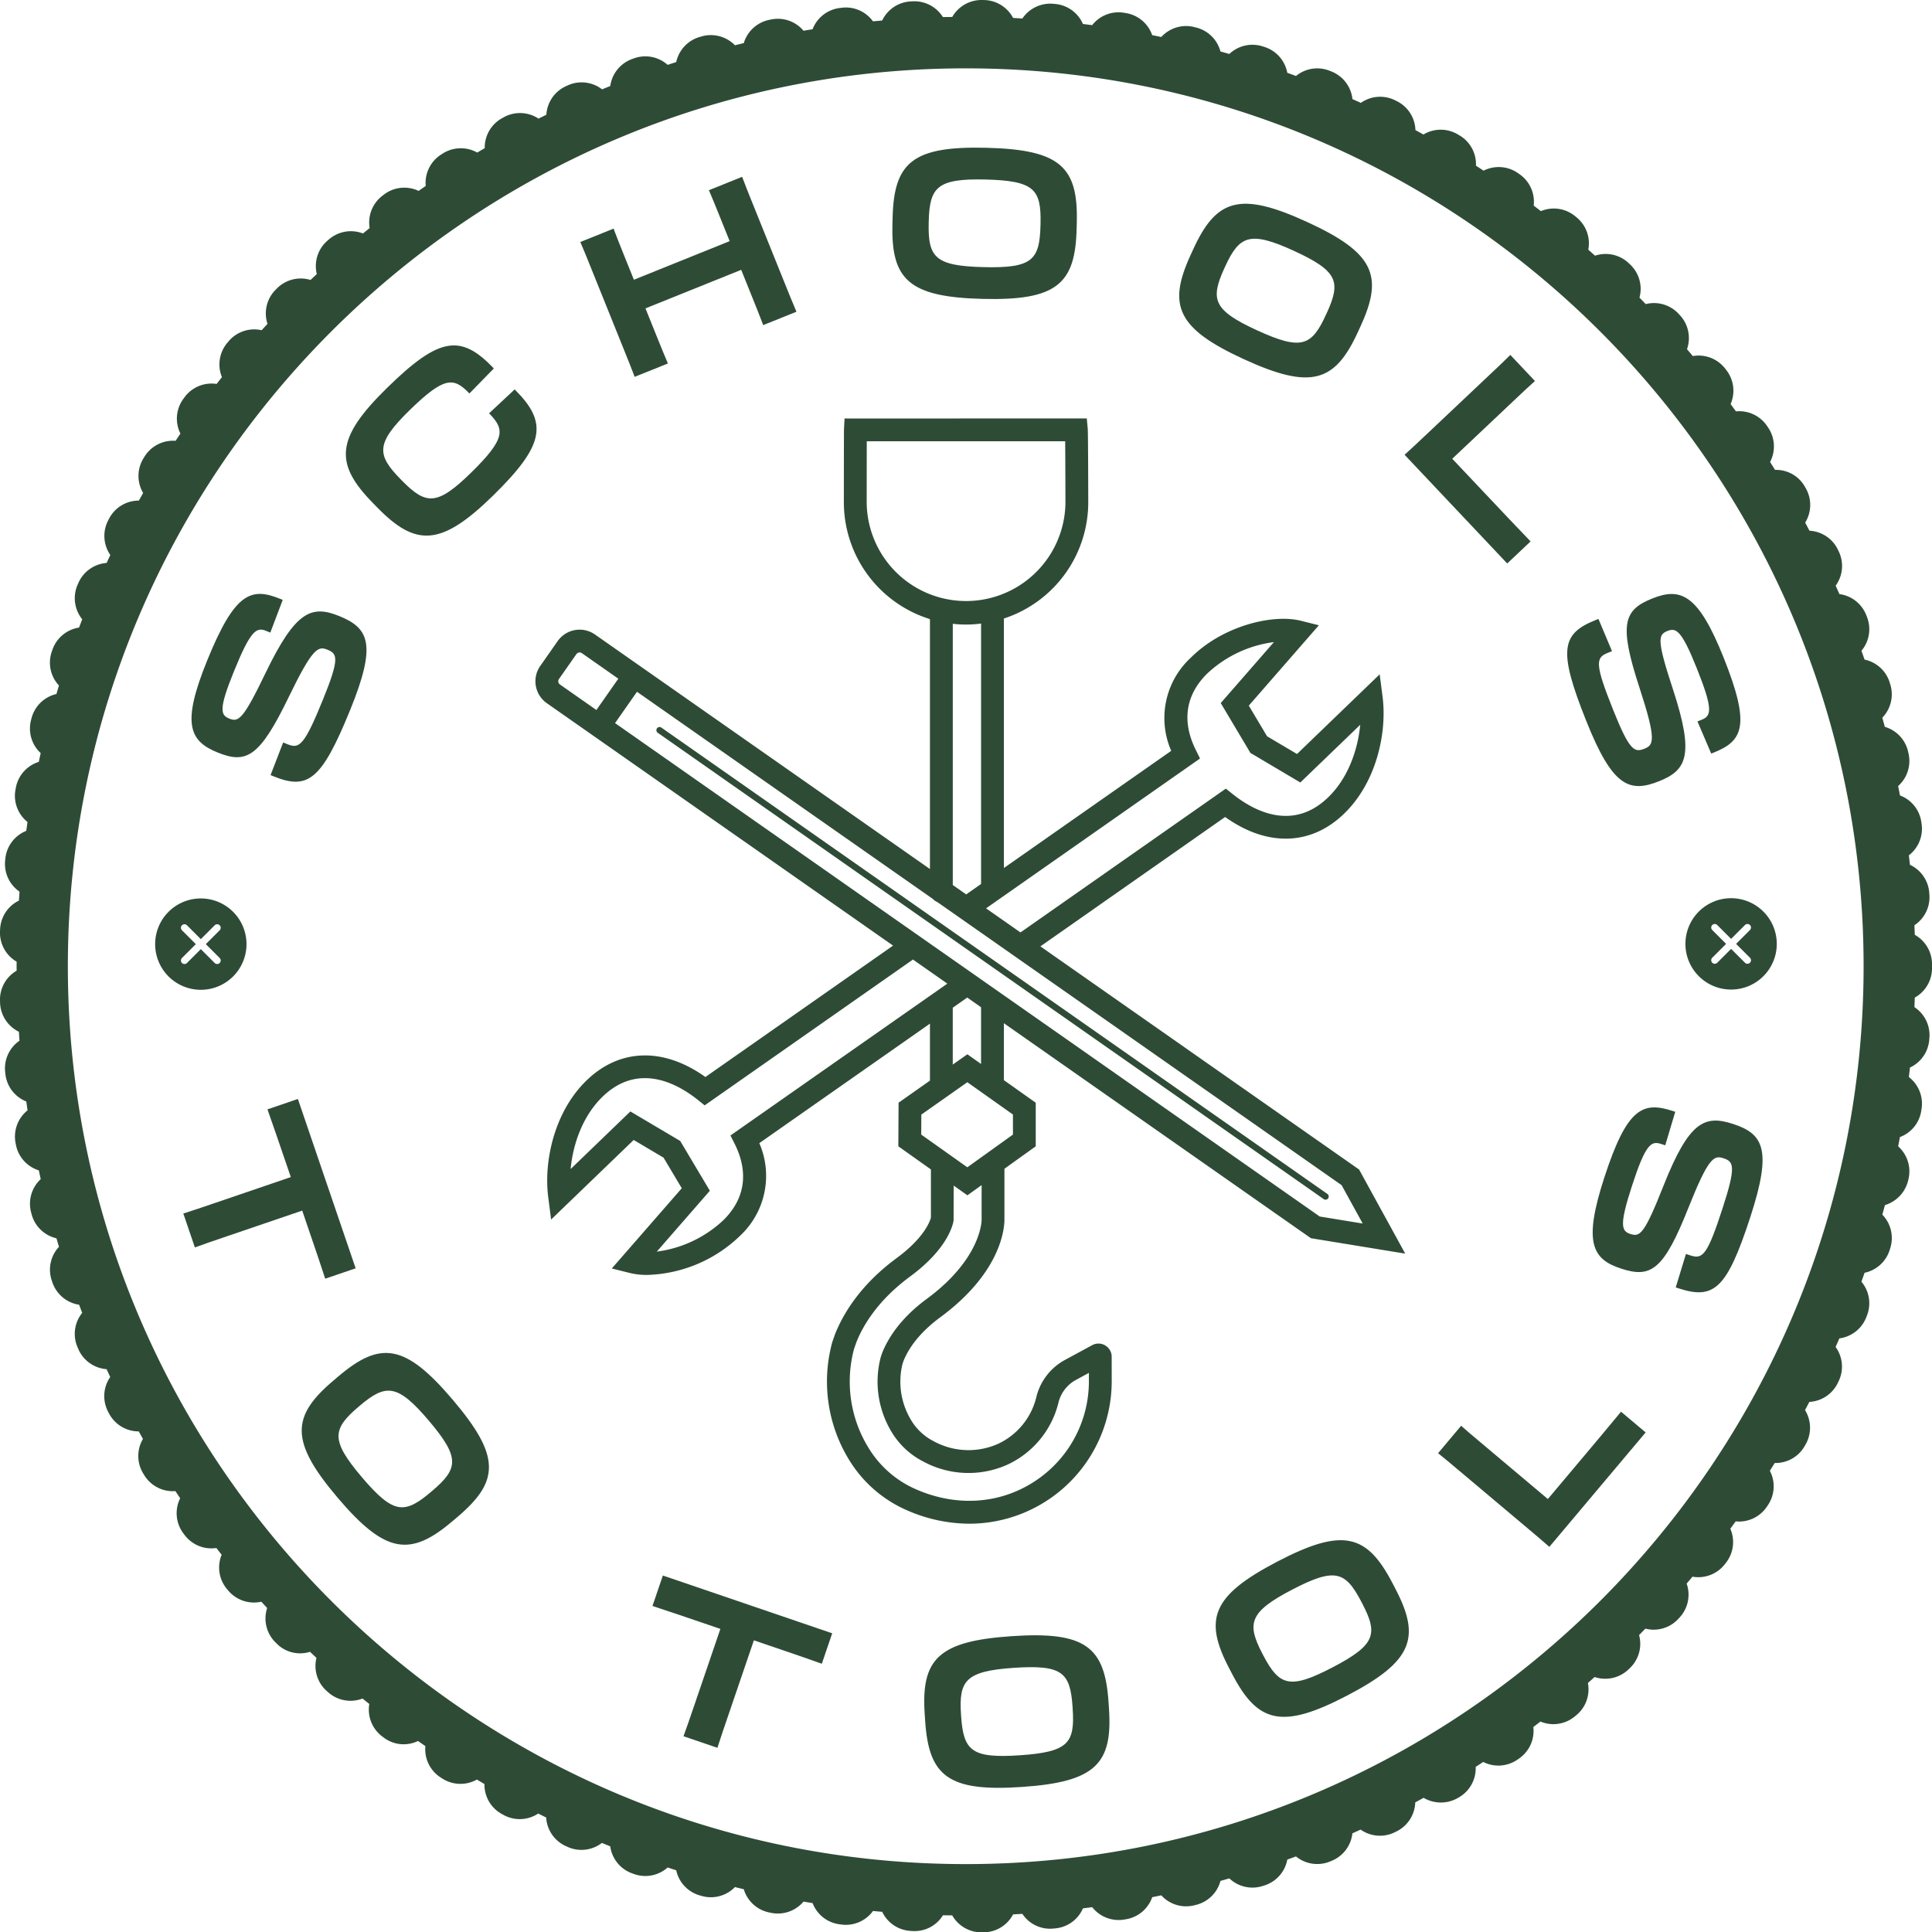
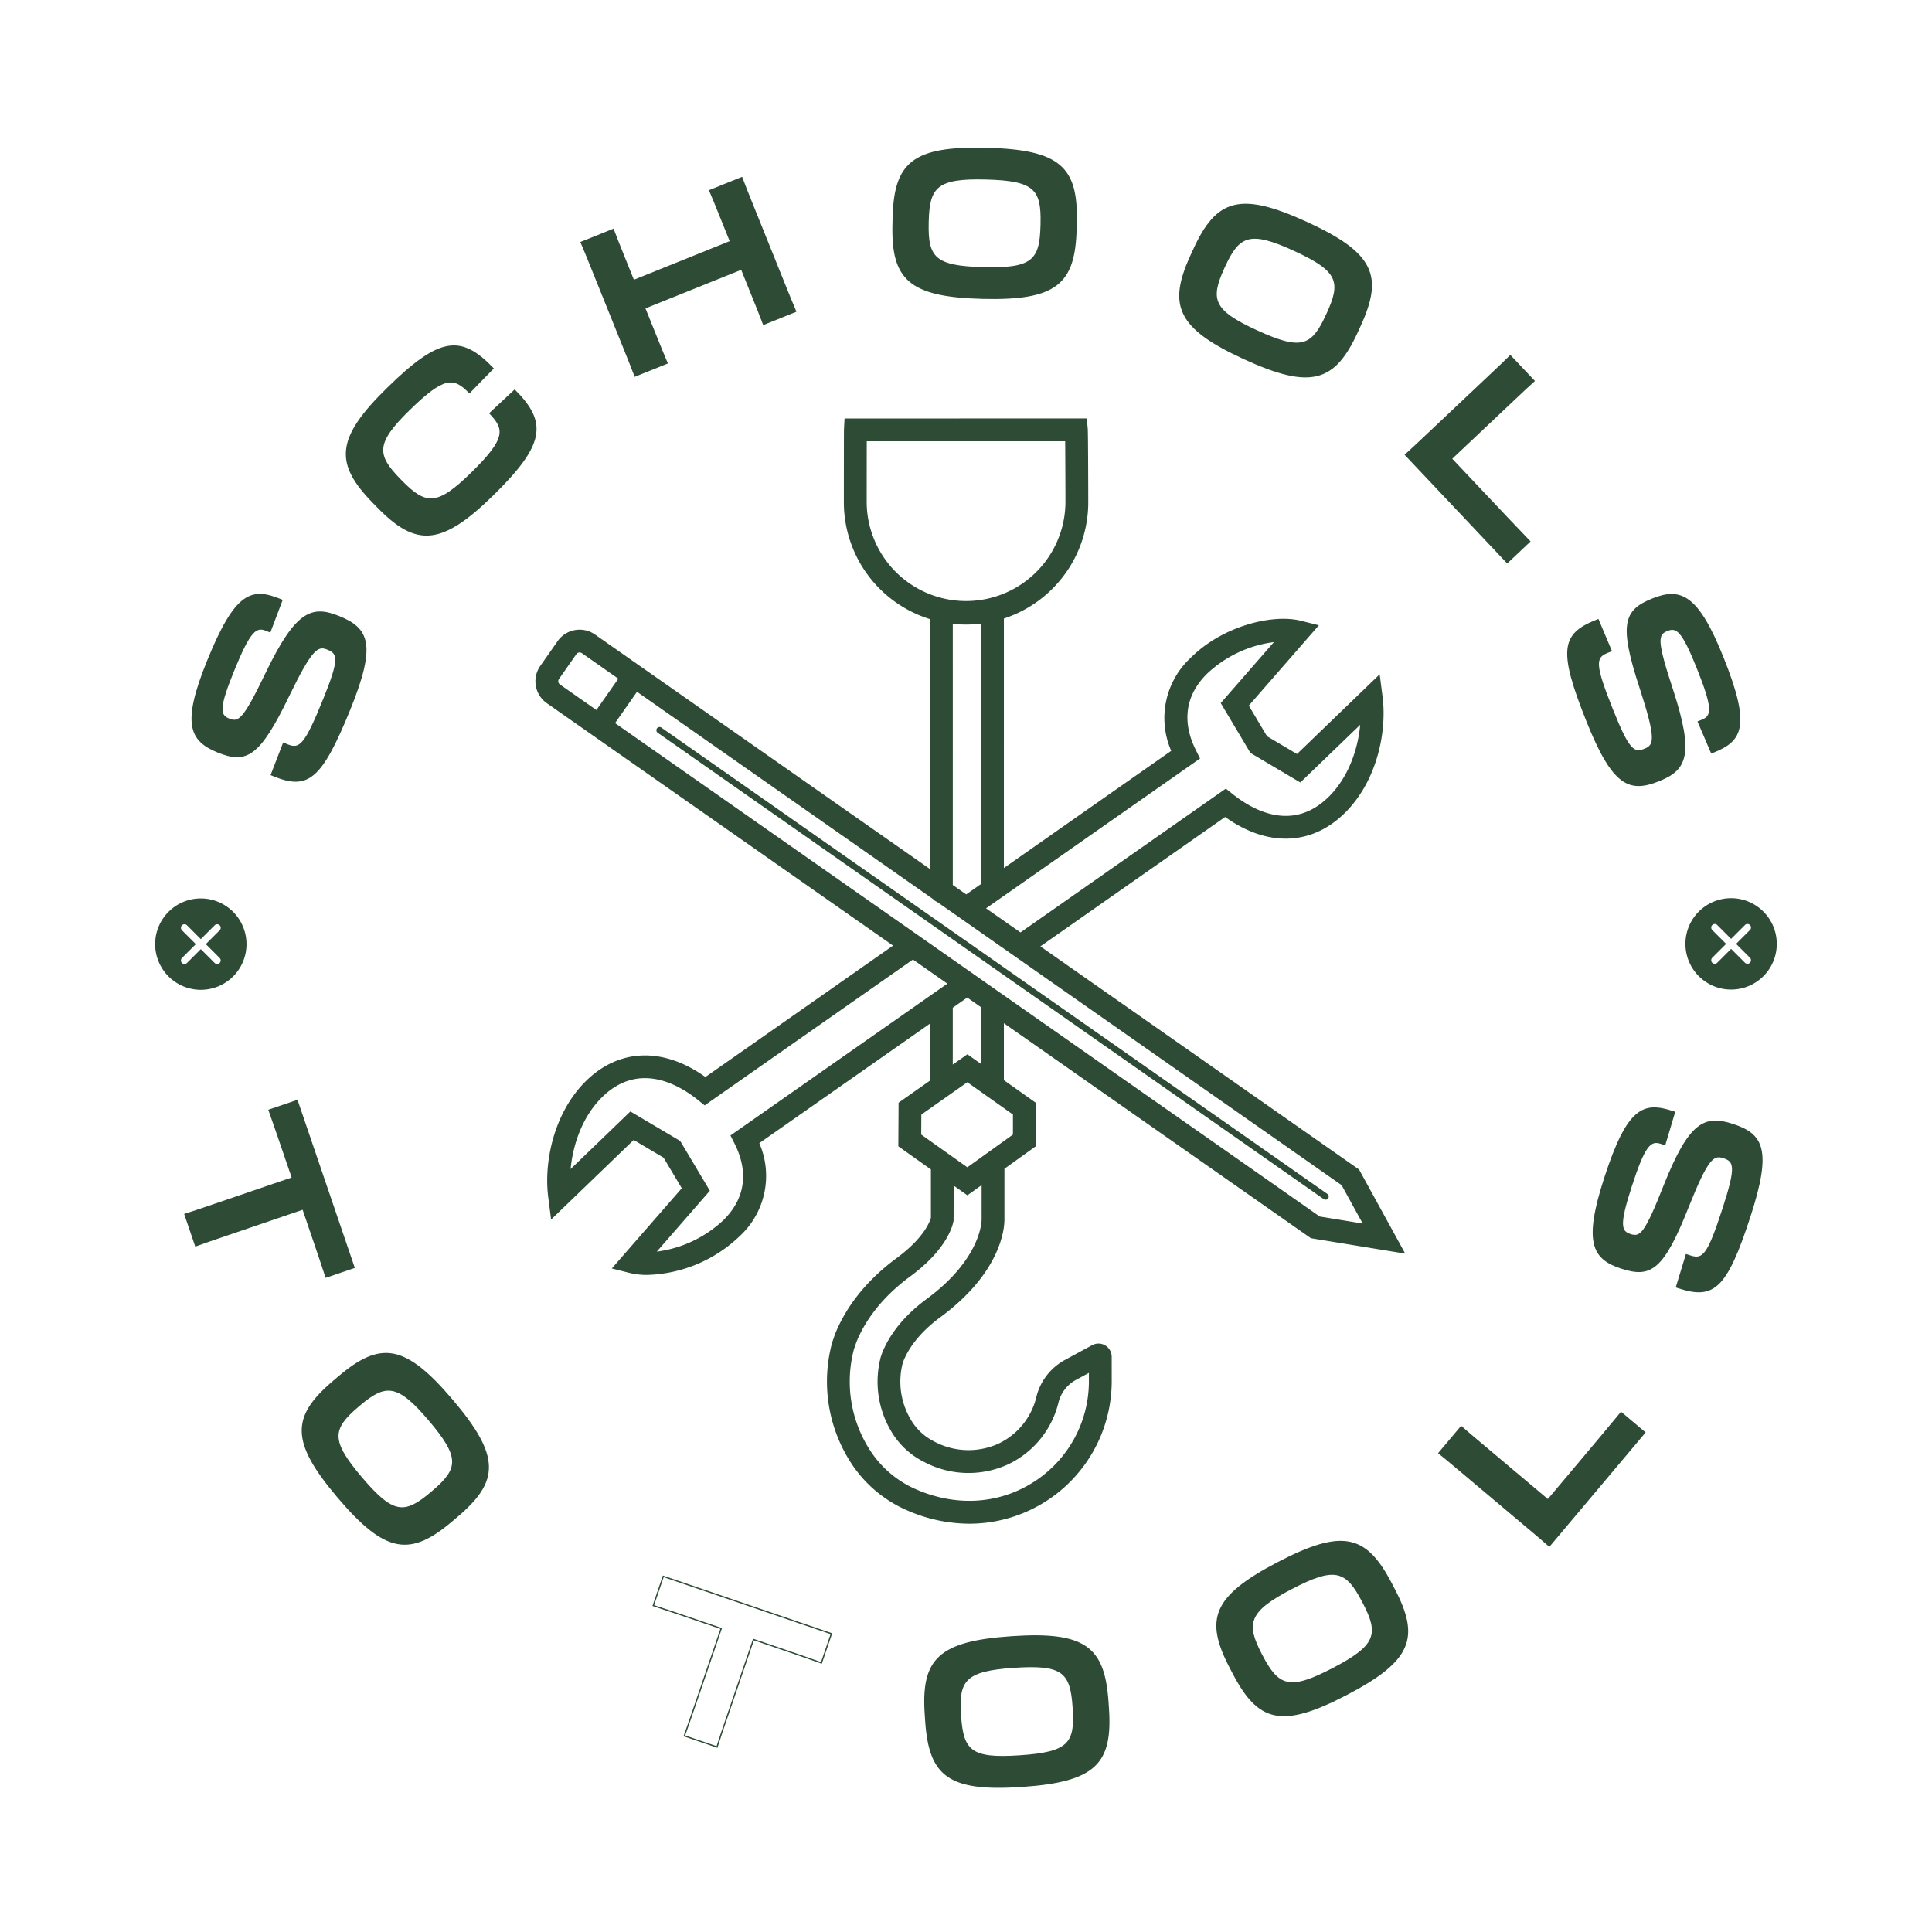
<svg xmlns="http://www.w3.org/2000/svg" id="Group_145" data-name="Group 145" width="375.05" height="375.113" viewBox="0 0 375.05 375.113">
  <defs>
    <clipPath id="clip-path">
      <rect id="Rectangle_110" data-name="Rectangle 110" width="375.05" height="375.113" fill="none" />
    </clipPath>
  </defs>
  <g id="Group_144" data-name="Group 144" clip-path="url(#clip-path)">
    <path id="Path_145" data-name="Path 145" d="M43.094,198.2a8.867,8.867,0,1,0,8.867,8.867,8.877,8.877,0,0,0-8.867-8.867m3.659,11.558a.686.686,0,0,1-.485,1.17.674.674,0,0,1-.485-.2l-2.689-2.689-2.688,2.689a.685.685,0,1,1-.971-.968l2.69-2.691-2.69-2.69a.685.685,0,1,1,.971-.968l2.688,2.689,2.689-2.689a.685.685,0,1,1,.97.968l-2.69,2.69Z" transform="translate(-4.108 -23.789)" fill="#2e4b36" />
    <path id="Path_146" data-name="Path 146" d="M380.679,198.146a8.867,8.867,0,1,0,8.867,8.867,8.877,8.877,0,0,0-8.867-8.867m3.659,11.558a.685.685,0,0,1-.485,1.17.674.674,0,0,1-.485-.2l-2.689-2.689-2.688,2.689a.685.685,0,1,1-.971-.968l2.69-2.691-2.69-2.69a.685.685,0,1,1,.971-.968l2.688,2.689,2.689-2.689a.685.685,0,1,1,.97.968l-2.69,2.69Z" transform="translate(-44.628 -23.783)" fill="#2e4b36" />
-     <path id="Path_147" data-name="Path 147" d="M375.048,188.005v-.858a6.51,6.51,0,0,0-3.34-5.677q-.03-.931-.071-1.859a6.506,6.506,0,0,0,2.912-5.845l-.035-.487a6.508,6.508,0,0,0-3.746-5.4c-.066-.615-.139-1.227-.211-1.839a6.509,6.509,0,0,0,2.474-6.1l-.062-.417a6.462,6.462,0,0,0-4.139-5.107c-.112-.612-.234-1.22-.351-1.829a6.508,6.508,0,0,0,2.035-6.214l-.11-.491a6.5,6.5,0,0,0-4.518-4.785c-.154-.594-.32-1.183-.481-1.774a6.511,6.511,0,0,0,1.562-6.409l-.123-.407a6.506,6.506,0,0,0-4.885-4.462c-.2-.574-.4-1.142-.605-1.713a6.511,6.511,0,0,0,1.09-6.521l-.162-.415a6.513,6.513,0,0,0-5.211-4.069c-.235-.548-.479-1.092-.718-1.639a6.508,6.508,0,0,0,.6-6.625l-.161-.339a6.508,6.508,0,0,0-5.532-3.7c-.273-.526-.553-1.048-.83-1.571a6.514,6.514,0,0,0,.1-6.7l-.115-.2-.07-.121a6.41,6.41,0,0,0-5.764-3.214c-.317-.516-.641-1.028-.964-1.541a6.5,6.5,0,0,0-.39-6.692l-.187-.279a6.52,6.52,0,0,0-6.05-2.849q-.515-.711-1.035-1.418a6.509,6.509,0,0,0-.857-6.629l-.234-.3a6.516,6.516,0,0,0-6.247-2.388c-.376-.446-.751-.892-1.13-1.335a6.509,6.509,0,0,0-1.326-6.541l-.276-.3a6.511,6.511,0,0,0-6.4-1.913c-.407-.417-.81-.837-1.221-1.25a6.512,6.512,0,0,0-1.828-6.452l-.257-.244a6.505,6.505,0,0,0-6.544-1.45c-.436-.387-.869-.779-1.309-1.162a6.512,6.512,0,0,0-2.279-6.285l-.3-.244a6.506,6.506,0,0,0-6.624-.961c-.465-.356-.924-.718-1.393-1.069A6.511,6.511,0,0,0,295,33.833l-.335-.236a6.519,6.519,0,0,0-6.666-.466c-.493-.321-.981-.647-1.477-.964a6.507,6.507,0,0,0-3.206-5.891l-.3-.177a6.5,6.5,0,0,0-6.688.013c-.517-.286-1.035-.574-1.555-.854a6.507,6.507,0,0,0-3.615-5.624l-.354-.175a6.508,6.508,0,0,0-6.632.514q-.812-.372-1.629-.739a6.511,6.511,0,0,0-3.951-5.305l-.461-.187a6.5,6.5,0,0,0-6.546,1.008q-.842-.313-1.69-.618a6.511,6.511,0,0,0-4.352-4.993l-.451-.144a6.513,6.513,0,0,0-6.448,1.484c-.573-.166-1.149-.327-1.726-.488a6.509,6.509,0,0,0-4.756-4.659l-.4-.1a6.515,6.515,0,0,0-6.329,1.952q-.879-.185-1.765-.361a6.506,6.506,0,0,0-5.071-4.28l-.4-.066a6.508,6.508,0,0,0-6.184,2.408c-.595-.079-1.192-.158-1.79-.231A6.507,6.507,0,0,0,204.8.765l-.332-.03a6.55,6.55,0,0,0-6,2.857c-.6-.035-1.2-.077-1.8-.106a6.51,6.51,0,0,0-5.6-3.478L190.576,0a6.544,6.544,0,0,0-5.72,3.292c-.6.009-1.21.009-1.813.023A6.554,6.554,0,0,0,177.228.251l-.489.027a6.508,6.508,0,0,0-5.487,3.706c-.594.052-1.191.1-1.783.159a6.5,6.5,0,0,0-6.093-2.636l-.414.053a6.509,6.509,0,0,0-5.222,4.117c-.587.1-1.174.191-1.759.292a6.491,6.491,0,0,0-6.34-2.178l-.328.068a6.506,6.506,0,0,0-4.925,4.509q-.859.207-1.716.421a6.518,6.518,0,0,0-6.485-1.717l-.323.092a6.512,6.512,0,0,0-4.592,4.884c-.555.18-1.111.358-1.665.542a6.5,6.5,0,0,0-6.6-1.241l-.317.116a6.511,6.511,0,0,0-4.22,5.23c-.53.216-1.058.43-1.586.649a6.513,6.513,0,0,0-6.72-.748l-.293.135a6.506,6.506,0,0,0-3.808,5.542c-.508.251-1.016.5-1.521.757a6.514,6.514,0,0,0-6.726-.282l-.359.2a6.509,6.509,0,0,0-3.358,5.81c-.485.286-.971.569-1.453.86a6.522,6.522,0,0,0-6.763.224l-.289.187A6.511,6.511,0,0,0,82.644,36.1c-.461.319-.924.634-1.382.958a6.5,6.5,0,0,0-6.741.721l-.26.2a6.513,6.513,0,0,0-2.5,6.293c-.433.35-.873.7-1.3,1.05a6.512,6.512,0,0,0-6.667,1.2l-.266.232A6.515,6.515,0,0,0,61.5,53.208c-.407.381-.816.757-1.219,1.141a6.5,6.5,0,0,0-6.551,1.671l-.288.293a6.508,6.508,0,0,0-1.516,6.562c-.377.409-.755.817-1.127,1.229a6.508,6.508,0,0,0-6.42,2.148l-.252.3a6.506,6.506,0,0,0-1.044,6.665q-.521.656-1.034,1.316a6.5,6.5,0,0,0-6.239,2.6l-.242.332a6.508,6.508,0,0,0-.547,6.71c-.315.463-.623.93-.934,1.4A6.513,6.513,0,0,0,28.08,88.6l-.237.385a6.508,6.508,0,0,0-.055,6.716c-.281.489-.554.985-.831,1.476a6.5,6.5,0,0,0-5.762,3.464l-.208.4a6.512,6.512,0,0,0,.432,6.7c-.246.511-.479,1.03-.721,1.543a6.511,6.511,0,0,0-5.479,3.879l-.177.407a6.51,6.51,0,0,0,.92,6.649c-.211.534-.408,1.074-.613,1.609a6.507,6.507,0,0,0-5.17,4.3l-.134.39a6.5,6.5,0,0,0,1.4,6.558c-.171.546-.326,1.1-.491,1.648a6.5,6.5,0,0,0-4.819,4.639l-.119.452A6.507,6.507,0,0,0,7.9,146.2c-.129.564-.246,1.133-.37,1.7a6.49,6.49,0,0,0-4.446,4.972L3,153.316a6.51,6.51,0,0,0,2.341,6.253c-.087.572-.159,1.148-.242,1.721A6.506,6.506,0,0,0,1.045,166.6L1,167.049a6.507,6.507,0,0,0,2.793,6.041c-.045.577-.078,1.158-.117,1.737A6.506,6.506,0,0,0,.02,180.4L0,180.846a6.5,6.5,0,0,0,3.231,5.84c0,.29-.011.579-.011.87s.009.583.011.876A6.506,6.506,0,0,0,0,194.272l.015.408a6.5,6.5,0,0,0,3.653,5.608c.039.581.074,1.162.118,1.741A6.508,6.508,0,0,0,1,208.078l.048.438a6.507,6.507,0,0,0,4.06,5.312c.082.573.154,1.149.241,1.72a6.506,6.506,0,0,0-2.34,6.251l.074.4a6.5,6.5,0,0,0,4.453,5c.125.568.241,1.139.371,1.7a6.505,6.505,0,0,0-1.888,6.379l.124.468a6.5,6.5,0,0,0,4.816,4.638c.165.55.321,1.1.491,1.651a6.512,6.512,0,0,0-1.4,6.549l.137.4a6.51,6.51,0,0,0,5.172,4.3c.2.524.394,1.052.6,1.574a6.505,6.505,0,0,0-.921,6.645l.162.376a6.5,6.5,0,0,0,5.49,3.911c.238.506.467,1.016.711,1.52a6.506,6.506,0,0,0-.45,6.672l.221.425a6.513,6.513,0,0,0,5.761,3.465c.275.485.542.974.819,1.456a6.509,6.509,0,0,0,.038,6.693l.253.41a6.511,6.511,0,0,0,6.008,3.03c.308.463.614.928.926,1.388a6.509,6.509,0,0,0,.591,6.774l.2.267A6.51,6.51,0,0,0,42,300.507q.512.657,1.028,1.31a6.511,6.511,0,0,0,1.059,6.692l.246.29a6.514,6.514,0,0,0,6.405,2.131c.371.413.748.821,1.123,1.23a6.51,6.51,0,0,0,1.572,6.622l.173.175.078.078a6.418,6.418,0,0,0,6.5,1.624c.414.4.833.784,1.25,1.176a6.5,6.5,0,0,0,1.995,6.436l.333.293a6.513,6.513,0,0,0,6.618,1.165c.432.358.876.7,1.311,1.057a6.508,6.508,0,0,0,2.518,6.309l.308.234a6.4,6.4,0,0,0,6.626.64c.474.336.957.663,1.434.994a6.506,6.506,0,0,0,2.911,6.054l.4.259a6.51,6.51,0,0,0,6.687.179c.487.294.979.58,1.469.869a6.5,6.5,0,0,0,3.375,5.82l.361.2a6.509,6.509,0,0,0,6.7-.29c.513.26,1.029.514,1.544.769a6.509,6.509,0,0,0,3.758,5.522l.439.2a6.509,6.509,0,0,0,6.624-.788c.538.224,1.077.443,1.617.662a6.508,6.508,0,0,0,4.231,5.237l.387.141a6.51,6.51,0,0,0,6.528-1.271q.826.275,1.661.54a6.505,6.505,0,0,0,4.53,4.866l.458.13a6.493,6.493,0,0,0,6.416-1.735c.569.143,1.142.282,1.713.419a6.509,6.509,0,0,0,4.932,4.511l.4.08a6.511,6.511,0,0,0,6.265-2.191c.586.1,1.172.2,1.76.292a6.5,6.5,0,0,0,5.227,4.115l.4.053a6.511,6.511,0,0,0,6.1-2.634c.595.058,1.191.106,1.786.159a6.512,6.512,0,0,0,5.564,3.711l.332.018a6.461,6.461,0,0,0,5.9-3.059c.6.014,1.2.014,1.8.023a6.508,6.508,0,0,0,5.644,3.293c.053,0,.106,0,.158,0l.411-.008a6.51,6.51,0,0,0,5.6-3.477c.6-.03,1.2-.07,1.8-.106a6.44,6.44,0,0,0,5.932,2.861l.486-.043a6.5,6.5,0,0,0,5.346-3.883c.6-.073,1.195-.152,1.792-.231a6.539,6.539,0,0,0,6.175,2.41l.412-.07a6.505,6.505,0,0,0,5.065-4.278q.886-.176,1.765-.36a6.489,6.489,0,0,0,6.411,1.932l.317-.077a6.507,6.507,0,0,0,4.756-4.657c.577-.161,1.154-.322,1.727-.488a6.507,6.507,0,0,0,6.516,1.462l.333-.107a6.5,6.5,0,0,0,4.4-5.006q.841-.3,1.678-.613a6.518,6.518,0,0,0,6.624.979l.315-.129a6.512,6.512,0,0,0,4.018-5.331q.8-.359,1.6-.726a6.506,6.506,0,0,0,6.652.507l.366-.183a6.508,6.508,0,0,0,3.584-5.606c.542-.292,1.082-.59,1.621-.889a6.611,6.611,0,0,0,6.736-.017l.241-.143a6.51,6.51,0,0,0,3.134-5.847c.491-.313.976-.634,1.463-.953a6.507,6.507,0,0,0,6.634-.444l.37-.257a6.511,6.511,0,0,0,2.724-6.084c.466-.348.922-.707,1.385-1.059a6.5,6.5,0,0,0,6.628-.961l.318-.26a6.508,6.508,0,0,0,2.263-6.265c.438-.382.869-.773,1.3-1.158a6.511,6.511,0,0,0,6.507-1.411l.34-.32a6.508,6.508,0,0,0,1.788-6.41c.41-.413.814-.832,1.221-1.25a6.51,6.51,0,0,0,6.409-1.912l.277-.3a6.514,6.514,0,0,0,1.328-6.536c.379-.444.755-.891,1.132-1.339a6.51,6.51,0,0,0,6.251-2.387l.236-.3a6.509,6.509,0,0,0,.857-6.625q.525-.71,1.041-1.426a6.506,6.506,0,0,0,6.054-2.848l.23-.341a6.51,6.51,0,0,0,.351-6.631c.316-.5.632-1,.942-1.509a6.513,6.513,0,0,0,5.831-3.317l.168-.295a6.511,6.511,0,0,0-.115-6.66c.282-.53.565-1.059.84-1.591a6.514,6.514,0,0,0,5.532-3.7l.165-.342a6.507,6.507,0,0,0-.6-6.624c.243-.553.49-1.106.729-1.663a6.514,6.514,0,0,0,5.209-4.058l.164-.419a6.511,6.511,0,0,0-1.088-6.527c.2-.578.414-1.153.611-1.734a6.508,6.508,0,0,0,4.875-4.428l.131-.429a6.508,6.508,0,0,0-1.558-6.424c.167-.618.341-1.233.5-1.852a6.62,6.62,0,0,0,4.527-4.843l.068-.3a6.51,6.51,0,0,0-2.024-6.267c.115-.6.236-1.2.346-1.8a6.491,6.491,0,0,0,4.141-5.111l.065-.432a6.512,6.512,0,0,0-2.473-6.11c.071-.613.145-1.226.21-1.841a6.51,6.51,0,0,0,3.746-5.4l.034-.447a6.508,6.508,0,0,0-2.911-5.884q.04-.924.071-1.851a6.512,6.512,0,0,0,3.34-5.641m-13.278-.449c0,96.11-78.193,174.3-174.3,174.3s-174.3-78.192-174.3-174.3,78.192-174.3,174.3-174.3,174.3,78.192,174.3,174.3" transform="translate(0 0)" fill="#2e4b36" />
    <path id="Path_148" data-name="Path 148" d="M61.491,257.7l-1.2-3.5c-.98-2.872-2.406-7.051-3.332-9.649l5.669-1.934,11.131,32.637-5.669,1.933c-.868-2.662-1.745-5.233-2.254-6.725l-2.213-6.492-14.845,5.061c-2.91.994-4.14,1.413-5.993,2.086l-2.16-6.34c1.766-.56,3.295-1.081,6.017-2.009Z" transform="translate(-4.877 -29.12)" fill="#2e4b36" />
-     <path id="Path_149" data-name="Path 149" d="M61.491,257.7l-1.2-3.5c-.98-2.872-2.406-7.051-3.332-9.649l5.669-1.934,11.131,32.637-5.669,1.933c-.868-2.662-1.745-5.233-2.254-6.725l-2.213-6.492-14.845,5.061c-2.91.994-4.14,1.413-5.993,2.086l-2.16-6.34c1.766-.56,3.295-1.081,6.017-2.009Z" transform="translate(-4.877 -29.12)" fill="none" stroke="#2e4b36" stroke-miterlimit="10" stroke-width="0.25" />
    <path id="Path_150" data-name="Path 150" d="M72.774,303.973l.961-.816c8.113-6.889,12.826-6.392,22.086,4.519,9.286,10.939,9.012,15.671.9,22.557l-.963.816c-8.083,6.865-12.828,6.392-22.113-4.548-9.261-10.909-8.956-15.666-.87-22.528m18.955,21.6.24-.2c5.2-4.413,5.493-6.626-.656-13.869-6.1-7.182-8.444-7.206-13.552-2.87l-.241.205c-5.2,4.411-5.465,6.655.632,13.838,6.147,7.243,8.377,7.313,13.577,2.9" transform="translate(-8.006 -35.841)" fill="#2e4b36" />
    <path id="Path_151" data-name="Path 151" d="M72.774,303.973l.961-.816c8.113-6.889,12.826-6.392,22.086,4.519,9.286,10.939,9.012,15.671.9,22.557l-.963.816c-8.083,6.865-12.828,6.392-22.113-4.548C64.383,315.592,64.688,310.835,72.774,303.973Zm18.955,21.6.24-.2c5.2-4.413,5.493-6.626-.656-13.869-6.1-7.182-8.444-7.206-13.552-2.87l-.241.205c-5.2,4.411-5.465,6.655.632,13.838C84.3,329.917,86.53,329.988,91.729,325.575Z" transform="translate(-8.006 -35.841)" fill="none" stroke="#2e4b36" stroke-miterlimit="10" stroke-width="0.25" />
-     <path id="Path_152" data-name="Path 152" d="M157.3,357.874l-3.507-1.2c-2.87-.979-7.049-2.4-9.671-3.257l1.933-5.671,32.637,11.135-1.934,5.671c-2.636-.943-5.209-1.821-6.7-2.33l-6.49-2.213L158.5,374.856c-.993,2.908-1.414,4.14-2.012,6.018l-6.341-2.164c.635-1.74,1.155-3.269,2.086-5.991Z" transform="translate(-17.299 -41.739)" fill="#2e4b36" />
    <path id="Path_153" data-name="Path 153" d="M157.3,357.874l-3.507-1.2c-2.87-.979-7.049-2.4-9.671-3.257l1.933-5.671,32.637,11.135-1.934,5.671c-2.636-.943-5.209-1.821-6.7-2.33l-6.49-2.213L158.5,374.856c-.993,2.908-1.414,4.14-2.012,6.018l-6.341-2.164c.635-1.74,1.155-3.269,2.086-5.991Z" transform="translate(-17.299 -41.739)" fill="none" stroke="#2e4b36" stroke-miterlimit="10" stroke-width="0.25" />
    <path id="Path_154" data-name="Path 154" d="M204.211,377.4l-.085-1.258c-.719-10.618,2.483-14.113,16.759-15.077,14.316-.969,17.958,2.064,18.676,12.682l.084,1.258c.715,10.581-2.483,14.115-16.8,15.082-14.276.965-17.921-2.108-18.635-12.687m28.637-2.409-.021-.314c-.46-6.8-2.065-8.354-11.543-7.715-9.4.635-10.815,2.51-10.363,9.195l.02.314c.46,6.8,2.108,8.351,11.5,7.716,9.48-.64,10.861-2.393,10.4-9.2" transform="translate(-24.489 -43.317)" fill="#2e4b36" />
    <path id="Path_155" data-name="Path 155" d="M204.211,377.4l-.085-1.258c-.719-10.618,2.483-14.113,16.759-15.077,14.316-.969,17.958,2.064,18.676,12.682l.084,1.258c.715,10.581-2.483,14.115-16.8,15.082C208.57,391.055,204.925,387.982,204.211,377.4Zm28.637-2.409-.021-.314c-.46-6.8-2.065-8.354-11.543-7.715-9.4.635-10.815,2.51-10.363,9.195l.02.314c.46,6.8,2.108,8.351,11.5,7.716C231.925,383.55,233.307,381.8,232.847,374.993Z" transform="translate(-24.489 -43.317)" fill="none" stroke="#2e4b36" stroke-miterlimit="10" stroke-width="0.25" />
    <path id="Path_156" data-name="Path 156" d="M271.514,365.716l-.585-1.118c-4.923-9.431-3.4-13.916,9.281-20.537,12.715-6.635,17.266-5.324,22.19,4.107l.583,1.118c4.9,9.4,3.4,13.916-9.317,20.553-12.677,6.619-17.248,5.273-22.152-4.123M296.756,352l-.146-.277c-3.155-6.044-5.248-6.818-13.666-2.423-8.348,4.357-8.889,6.64-5.789,12.578l.146.279c3.155,6.044,5.283,6.8,13.631,2.441,8.418-4.394,8.978-6.556,5.825-12.6" transform="translate(-32.207 -40.8)" fill="#2e4b36" />
-     <path id="Path_157" data-name="Path 157" d="M271.514,365.716l-.585-1.118c-4.923-9.431-3.4-13.916,9.281-20.537,12.715-6.635,17.266-5.324,22.19,4.107l.583,1.118c4.9,9.4,3.4,13.916-9.317,20.553C280.989,376.458,276.418,375.112,271.514,365.716ZM296.756,352l-.146-.277c-3.155-6.044-5.248-6.818-13.666-2.423-8.348,4.357-8.889,6.64-5.789,12.578l.146.279c3.155,6.044,5.283,6.8,13.631,2.441C299.35,360.207,299.91,358.045,296.756,352Z" transform="translate(-32.207 -40.8)" fill="none" stroke="#2e4b36" stroke-miterlimit="10" stroke-width="0.25" />
    <path id="Path_158" data-name="Path 158" d="M338.858,337.51c-1.362-1.2-2.659-2.29-4.74-4.039L321.3,322.683c-1.565-1.318-2.683-2.258-3.854-3.193l4.313-5.128c1.122,1,2.268,1.96,3.807,3.253l13.028,10.965,5.382-6.395c2.892-3.438,6.827-8.112,8.827-10.552l4.584,3.859Z" transform="translate(-38.102 -37.405)" fill="#2e4b36" />
    <path id="Path_159" data-name="Path 159" d="M338.858,337.51c-1.362-1.2-2.659-2.29-4.74-4.039L321.3,322.683c-1.565-1.318-2.683-2.258-3.854-3.193l4.313-5.128c1.122,1,2.268,1.96,3.807,3.253l13.028,10.965,5.382-6.395c2.892-3.438,6.827-8.112,8.827-10.552l4.584,3.859Z" transform="translate(-38.102 -37.405)" fill="none" stroke="#2e4b36" stroke-miterlimit="10" stroke-width="0.25" />
    <path id="Path_160" data-name="Path 160" d="M368.058,279.315l-.412-.135,1.908-6.257.788.257c2.511.817,3.45-.287,6.384-9.318,2.631-8.093,2.173-9.109.077-9.793l-.075-.024c-1.949-.634-3.065.123-6.857,9.622-4.84,12.218-7.259,13.669-12.918,11.83-5.545-1.8-7.313-4.9-3.208-17.53,4.433-13.638,7.467-14.683,13.161-12.83l.337.109-1.872,6.267-.75-.244c-2.06-.667-3.174.336-5.769,8.316-2.447,7.532-2.076,8.813-.2,9.421,1.984.646,2.863-.021,6.631-9.567,4.927-12.36,7.882-13.553,13.278-11.8,5.808,1.888,7.549,4.815,3.324,17.819-4.592,14.125-7.043,16.061-13.825,13.858" transform="translate(-42.189 -29.339)" fill="#2e4b36" />
    <path id="Path_161" data-name="Path 161" d="M368.058,279.315l-.412-.135,1.908-6.257.788.257c2.511.817,3.45-.287,6.384-9.318,2.631-8.093,2.173-9.109.077-9.793l-.075-.024c-1.949-.634-3.065.123-6.857,9.622-4.84,12.218-7.259,13.669-12.918,11.83-5.545-1.8-7.313-4.9-3.208-17.53,4.433-13.638,7.467-14.683,13.161-12.83l.337.109-1.872,6.267-.75-.244c-2.06-.667-3.174.336-5.769,8.316-2.447,7.532-2.076,8.813-.2,9.421,1.984.646,2.863-.021,6.631-9.567,4.927-12.36,7.882-13.553,13.278-11.8,5.808,1.888,7.549,4.815,3.324,17.819C377.291,279.582,374.84,281.518,368.058,279.315Z" transform="translate(-42.189 -29.339)" fill="none" stroke="#2e4b36" stroke-miterlimit="10" stroke-width="0.25" />
    <path id="Path_162" data-name="Path 162" d="M58.172,166.305l-.4-.164,2.355-6.1.766.311c2.445.994,3.461-.039,7.039-8.836,3.206-7.883,2.824-8.932.781-9.762l-.073-.029c-1.9-.773-3.065-.1-7.53,9.1-5.71,11.84-8.228,13.117-13.739,10.875-5.4-2.2-6.942-5.42-1.939-17.718,5.4-13.288,8.5-14.109,14.052-11.851l.328.131-2.32,6.119-.73-.3c-2.005-.814-3.189.106-6.352,7.88-2.984,7.337-2.706,8.64-.881,9.384,1.935.786,2.859.186,7.3-9.07,5.805-11.972,8.84-12.951,14.1-10.811,5.657,2.3,7.184,5.347,2.034,18.011-5.6,13.758-8.183,15.516-14.789,12.828" transform="translate(-5.088 -15.743)" fill="#2e4b36" />
    <path id="Path_163" data-name="Path 163" d="M58.172,166.305l-.4-.164,2.355-6.1.766.311c2.445.994,3.461-.039,7.039-8.836,3.206-7.883,2.824-8.932.781-9.762l-.073-.029c-1.9-.773-3.065-.1-7.53,9.1-5.71,11.84-8.228,13.117-13.739,10.875-5.4-2.2-6.942-5.42-1.939-17.718,5.4-13.288,8.5-14.109,14.052-11.851l.328.131-2.32,6.119-.73-.3c-2.005-.814-3.189.106-6.352,7.88-2.984,7.337-2.706,8.64-.881,9.384,1.935.786,2.859.186,7.3-9.07,5.805-11.972,8.84-12.951,14.1-10.811,5.657,2.3,7.184,5.347,2.034,18.011C67.365,167.235,64.778,168.992,58.172,166.305Z" transform="translate(-5.088 -15.743)" fill="none" stroke="#2e4b36" stroke-miterlimit="10" stroke-width="0.25" />
    <path id="Path_164" data-name="Path 164" d="M82.524,107.611l-.882-.9C74.2,99.1,74.392,94.337,84.451,84.5c10.087-9.868,14.161-10.326,20.417-3.816L100.3,85.367c-3.032-3.1-4.9-3.313-11.716,3.354-6.65,6.507-6.424,8.768-1.737,13.556l.221.224c4.768,4.879,7,5.013,13.646-1.491,6.789-6.646,6.56-8.516,3.583-11.613l4.789-4.464c6.257,6.286,5.821,10.461-4.294,20.358-10.059,9.839-14.853,9.9-22.269,2.319" transform="translate(-9.174 -9.163)" fill="#2e4b36" />
    <path id="Path_165" data-name="Path 165" d="M82.524,107.611l-.882-.9C74.2,99.1,74.392,94.337,84.451,84.5c10.087-9.868,14.161-10.326,20.417-3.816L100.3,85.367c-3.032-3.1-4.9-3.313-11.716,3.354-6.65,6.507-6.424,8.768-1.737,13.556l.221.224c4.768,4.879,7,5.013,13.646-1.491,6.789-6.646,6.56-8.516,3.583-11.613l4.789-4.464c6.257,6.286,5.821,10.461-4.294,20.358C94.734,115.131,89.94,115.189,82.524,107.611Z" transform="translate(-9.174 -9.163)" fill="none" stroke="#2e4b36" stroke-miterlimit="10" stroke-width="0.25" />
    <path id="Path_166" data-name="Path 166" d="M136.331,71.8l-6.243-15.494c-.735-1.828-1.222-3.033-1.877-4.554l6.213-2.5c.6,1.587,1.053,2.719,1.8,4.583l2.149,5.336L157.2,51.585l-2.151-5.337c-.737-1.828-1.222-3.034-1.878-4.554l6.213-2.5c.6,1.587,1.053,2.719,1.8,4.583l6.244,15.5c1.147,2.851,1.634,4.057,2.408,5.872l-6.214,2.5c-.655-1.732-1.259-3.23-2.334-5.9l-1.944-4.827L140.529,64.5l1.942,4.827c1.149,2.848,1.635,4.053,2.408,5.869l-6.213,2.5c-.654-1.732-1.258-3.23-2.334-5.9" transform="translate(-15.389 -4.704)" fill="#2e4b36" />
    <path id="Path_167" data-name="Path 167" d="M136.331,71.8l-6.243-15.494c-.735-1.828-1.222-3.033-1.877-4.554l6.213-2.5c.6,1.587,1.053,2.719,1.8,4.583l2.149,5.336L157.2,51.585l-2.151-5.337c-.737-1.828-1.222-3.034-1.878-4.554l6.213-2.5c.6,1.587,1.053,2.719,1.8,4.583l6.244,15.5c1.147,2.851,1.634,4.057,2.408,5.872l-6.214,2.5c-.655-1.732-1.259-3.23-2.334-5.9l-1.944-4.827L140.529,64.5l1.942,4.827c1.149,2.848,1.635,4.053,2.408,5.869l-6.213,2.5C138.011,75.968,137.407,74.471,136.331,71.8Z" transform="translate(-15.389 -4.704)" fill="none" stroke="#2e4b36" stroke-miterlimit="10" stroke-width="0.25" />
    <path id="Path_168" data-name="Path 168" d="M197.017,47.472l.03-1.26c.264-10.642,3.772-13.826,18.078-13.473,14.344.356,17.692,3.711,17.429,14.352l-.033,1.26c-.263,10.6-3.772,13.825-18.117,13.473-14.3-.356-17.65-3.75-17.387-14.352m28.739.238.008-.314c.168-6.818-1.287-8.508-10.784-8.746-9.419-.231-11,1.5-11.167,8.2l-.007.314c-.169,6.818,1.326,8.512,10.746,8.743,9.5.238,11.034-1.382,11.2-8.2" transform="translate(-23.646 -3.926)" fill="#2e4b36" />
    <path id="Path_169" data-name="Path 169" d="M197.017,47.472l.03-1.26c.264-10.642,3.772-13.826,18.078-13.473,14.344.356,17.692,3.711,17.429,14.352l-.033,1.26c-.263,10.6-3.772,13.825-18.117,13.473C200.1,61.468,196.754,58.075,197.017,47.472Zm28.739.238.008-.314c.168-6.818-1.287-8.508-10.784-8.746-9.419-.231-11,1.5-11.167,8.2l-.007.314c-.169,6.818,1.326,8.512,10.746,8.743C224.049,56.147,225.586,54.527,225.756,47.709Z" transform="translate(-23.646 -3.926)" fill="none" stroke="#2e4b36" stroke-miterlimit="10" stroke-width="0.25" />
    <path id="Path_170" data-name="Path 170" d="M262.466,55l.524-1.145c4.435-9.67,8.914-11.215,21.917-5.25,13.036,5.978,14.788,10.378,10.354,20.05l-.524,1.145c-4.42,9.634-8.916,11.215-21.952,5.238-13-5.965-14.737-10.4-10.319-20.038m26.307,11.545.131-.285c2.841-6.2,2.169-8.326-6.462-12.284-8.559-3.926-10.7-2.957-13.487,3.134l-.133.285c-2.842,6.2-2.134,8.342,6.426,12.267,8.631,3.958,10.682,3.079,13.524-3.117" transform="translate(-31.241 -5.411)" fill="#2e4b36" />
    <path id="Path_171" data-name="Path 171" d="M262.466,55l.524-1.145c4.435-9.67,8.914-11.215,21.917-5.25,13.036,5.978,14.788,10.378,10.354,20.05l-.524,1.145c-4.42,9.634-8.916,11.215-21.952,5.238C259.782,69.069,258.048,64.634,262.466,55Zm26.307,11.545.131-.285c2.841-6.2,2.169-8.326-6.462-12.284-8.559-3.926-10.7-2.957-13.487,3.134l-.133.285c-2.842,6.2-2.134,8.342,6.426,12.267C283.879,73.616,285.931,72.737,288.773,66.541Z" transform="translate(-31.241 -5.411)" fill="none" stroke="#2e4b36" stroke-miterlimit="10" stroke-width="0.25" />
    <path id="Path_172" data-name="Path 172" d="M310.06,97.714c1.346-1.215,2.577-2.379,4.554-4.246l12.181-11.5c1.49-1.408,2.55-2.4,3.613-3.464l4.6,4.872c-1.117,1-2.205,2.027-3.666,3.409L318.96,98.474l5.735,6.074c3.083,3.268,7.278,7.71,9.468,9.974l-4.353,4.111Z" transform="translate(-37.216 -9.423)" fill="#2e4b36" />
    <path id="Path_173" data-name="Path 173" d="M310.06,97.714c1.346-1.215,2.577-2.379,4.554-4.246l12.181-11.5c1.49-1.408,2.55-2.4,3.613-3.464l4.6,4.872c-1.117,1-2.205,2.027-3.666,3.409L318.96,98.474l5.735,6.074c3.083,3.268,7.278,7.71,9.468,9.974l-4.353,4.111Z" transform="translate(-37.216 -9.423)" fill="none" stroke="#2e4b36" stroke-miterlimit="10" stroke-width="0.25" />
    <path id="Path_174" data-name="Path 174" d="M351.342,136.216l.4-.16,2.537,6.026-.768.311c-2.452.979-2.467,2.428,1.056,11.244,3.157,7.9,4.16,8.393,6.209,7.572l.072-.029c1.9-.76,2.277-2.056-.888-11.779-4.1-12.489-3.169-15.15,2.355-17.36,5.414-2.162,8.758-.911,13.685,11.42,5.319,13.316,3.657,16.058-1.9,18.281l-.328.131L371.2,155.86l.731-.292c2.013-.805,2.225-2.29-.889-10.083-2.938-7.354-4.043-8.1-5.873-7.37-1.939.776-2.187,1.85,1.028,11.6,4.123,12.649,2.614,15.461-2.654,17.565-5.672,2.264-8.883,1.129-13.955-11.565-5.512-13.79-4.866-16.85,1.755-19.5" transform="translate(-41.514 -15.745)" fill="#2e4b36" />
    <path id="Path_175" data-name="Path 175" d="M351.342,136.216l.4-.16,2.537,6.026-.768.311c-2.452.979-2.467,2.428,1.056,11.244,3.157,7.9,4.16,8.393,6.209,7.572l.072-.029c1.9-.76,2.277-2.056-.888-11.779-4.1-12.489-3.169-15.15,2.355-17.36,5.414-2.162,8.758-.911,13.685,11.42,5.319,13.316,3.657,16.058-1.9,18.281l-.328.131L371.2,155.86l.731-.292c2.013-.805,2.225-2.29-.889-10.083-2.938-7.354-4.043-8.1-5.873-7.37-1.939.776-2.187,1.85,1.028,11.6,4.123,12.649,2.614,15.461-2.654,17.565-5.672,2.264-8.883,1.129-13.955-11.565C344.075,141.922,344.721,138.862,351.342,136.216Z" transform="translate(-41.514 -15.745)" fill="none" stroke="#2e4b36" stroke-miterlimit="10" stroke-width="0.25" />
    <path id="Path_176" data-name="Path 176" d="M278.01,238.115l-61.872-43.322,35.869-25.116c8.229,5.887,16.862,5.6,23.34-.883,6.189-6.191,8.087-15.731,7.224-22.442l-.562-4.37-16.05,15.47-5.815-3.445-3.543-5.947,13.605-15.6-3.509-.878c-5.459-1.365-15.178.993-21.371,7.188a15.934,15.934,0,0,0-3.787,18.066l-32.482,22.745V131.15a23.752,23.752,0,0,0,16.378-22.544c0-.131-.023-13.449-.1-14.28l-.185-2.016-47.026.011-.106,2.1c-.022.442-.027,14.045-.027,14.181a23.76,23.76,0,0,0,16.712,22.662v48.517L129.67,134.248a5.206,5.206,0,0,0-7.232,1.278l-3.381,4.828a5.192,5.192,0,0,0,1.274,7.233l67.211,47.061-36.428,25.507c-8.213-5.865-16.83-5.575-23.3.888-6.179,6.18-8.076,15.708-7.214,22.409l.562,4.37,16.029-15.447,5.8,3.437,3.537,5.935-13.585,15.576,3.508.878a13.956,13.956,0,0,0,3.368.375,27.022,27.022,0,0,0,17.976-7.554,15.915,15.915,0,0,0,3.783-18.028l33.125-23.2v11.061l-6.089,4.286-.048,8.463,6.336,4.5h-.013v9.351c-.166.644-1.232,3.863-6.65,7.851-7.107,5.236-10.412,10.885-11.968,14.792l-.532,1.535a29.017,29.017,0,0,0,3.457,23.142,24.632,24.632,0,0,0,10.958,9.449,30.292,30.292,0,0,0,12.216,2.645,27.672,27.672,0,0,0,27.619-27.656l-.005-4.747a2.564,2.564,0,0,0-3.787-2.254l-5.4,2.928a11.233,11.233,0,0,0-5.482,7.316,13.517,13.517,0,0,1-7.445,8.937,14.1,14.1,0,0,1-12.437-.531,10.827,10.827,0,0,1-4.57-4.415,14.375,14.375,0,0,1-1.477-10.635l.205-.59c.839-2.071,2.756-5.212,7.112-8.42,11.859-8.731,12.459-17.315,12.459-18.948v-9.887l6.079-4.36v-8.459l-6.188-4.385V209.712l59.191,41.446.415.29,18.309,2.992Zm-31.721-81.5c-1.9-3.823-3.064-9.482,2.171-14.715a23.223,23.223,0,0,1,13.017-6.172l-10.323,11.835,5.761,9.677,9.689,5.74,11.625-11.2c-.444,4.759-2.284,10.15-6.016,13.882-7.046,7.045-14.784,2.741-18.769-.454l-1.3-1.038-39.872,27.92-6.68-4.678,2.921-2.045,38.618-27.041Zm-63.866-48.013c0-.9.007-8.151.015-11.856l38.516-.008c.032,3.609.053,10.714.053,11.864a19.292,19.292,0,0,1-38.583,0m16.712,23.574a22.077,22.077,0,0,0,5.494-.051v50.554l-2.892,2.025-2.6-1.821Zm-76.575,11.286a.757.757,0,0,1,.127-.569l3.381-4.829a.77.77,0,0,1,1.064-.189l7.077,4.955-4.258,6.081-7.076-4.955a.76.76,0,0,1-.314-.493m34.272,89.744c1.892,3.815,3.053,9.461-2.168,14.679a23.194,23.194,0,0,1-12.988,6.163l10.3-11.815-5.754-9.663-9.675-5.731-11.6,11.182c.444-4.75,2.281-10.126,6-13.848,7.028-7.033,14.75-2.738,18.728.447l1.294,1.038L191.4,197.351l6.679,4.677-42.1,29.475Zm47.9,14.645c0,.308-.121,7.624-10.657,15.382-5.187,3.82-7.533,7.722-8.625,10.42l-.289.833a18.821,18.821,0,0,0,1.815,14.086,15.312,15.312,0,0,0,6.455,6.239,18.445,18.445,0,0,0,16.279.609,17.979,17.979,0,0,0,9.9-11.893,6.865,6.865,0,0,1,3.3-4.5l2.647-1.435,0,1.618a23.179,23.179,0,0,1-10.571,19.464c-6.765,4.413-15.168,4.96-23.049,1.491a20.169,20.169,0,0,1-8.975-7.725,24.535,24.535,0,0,1-3.005-19.472l.46-1.324c1.308-3.281,4.183-8.161,10.448-12.775,7.238-5.328,8.288-9.974,8.425-10.85l.018-6.79,2.664,1.89,2.76-1.981Zm6.08-16.522-8.853,6.351-8.952-6.353.022-3.876,8.932-6.287,8.852,6.273Zm-6.188-13.707-2.654-1.881-2.84,2V206.7l2.81-1.968,2.684,1.88Zm-71.051-66.171,4.258-6.081,57.458,40.233a2.181,2.181,0,0,0,.824.576l78.505,54.971,4.091,7.446-8.339-1.36Z" transform="translate(-14.177 -11.08)" fill="#2e4b36" />
    <path id="Path_177" data-name="Path 177" d="M145.787,160.507a.616.616,0,1,0-.706,1.009l129.271,90.517a.624.624,0,0,0,.353.111.616.616,0,0,0,.353-1.12Z" transform="translate(-17.382 -19.252)" fill="#2e4b36" />
  </g>
</svg>